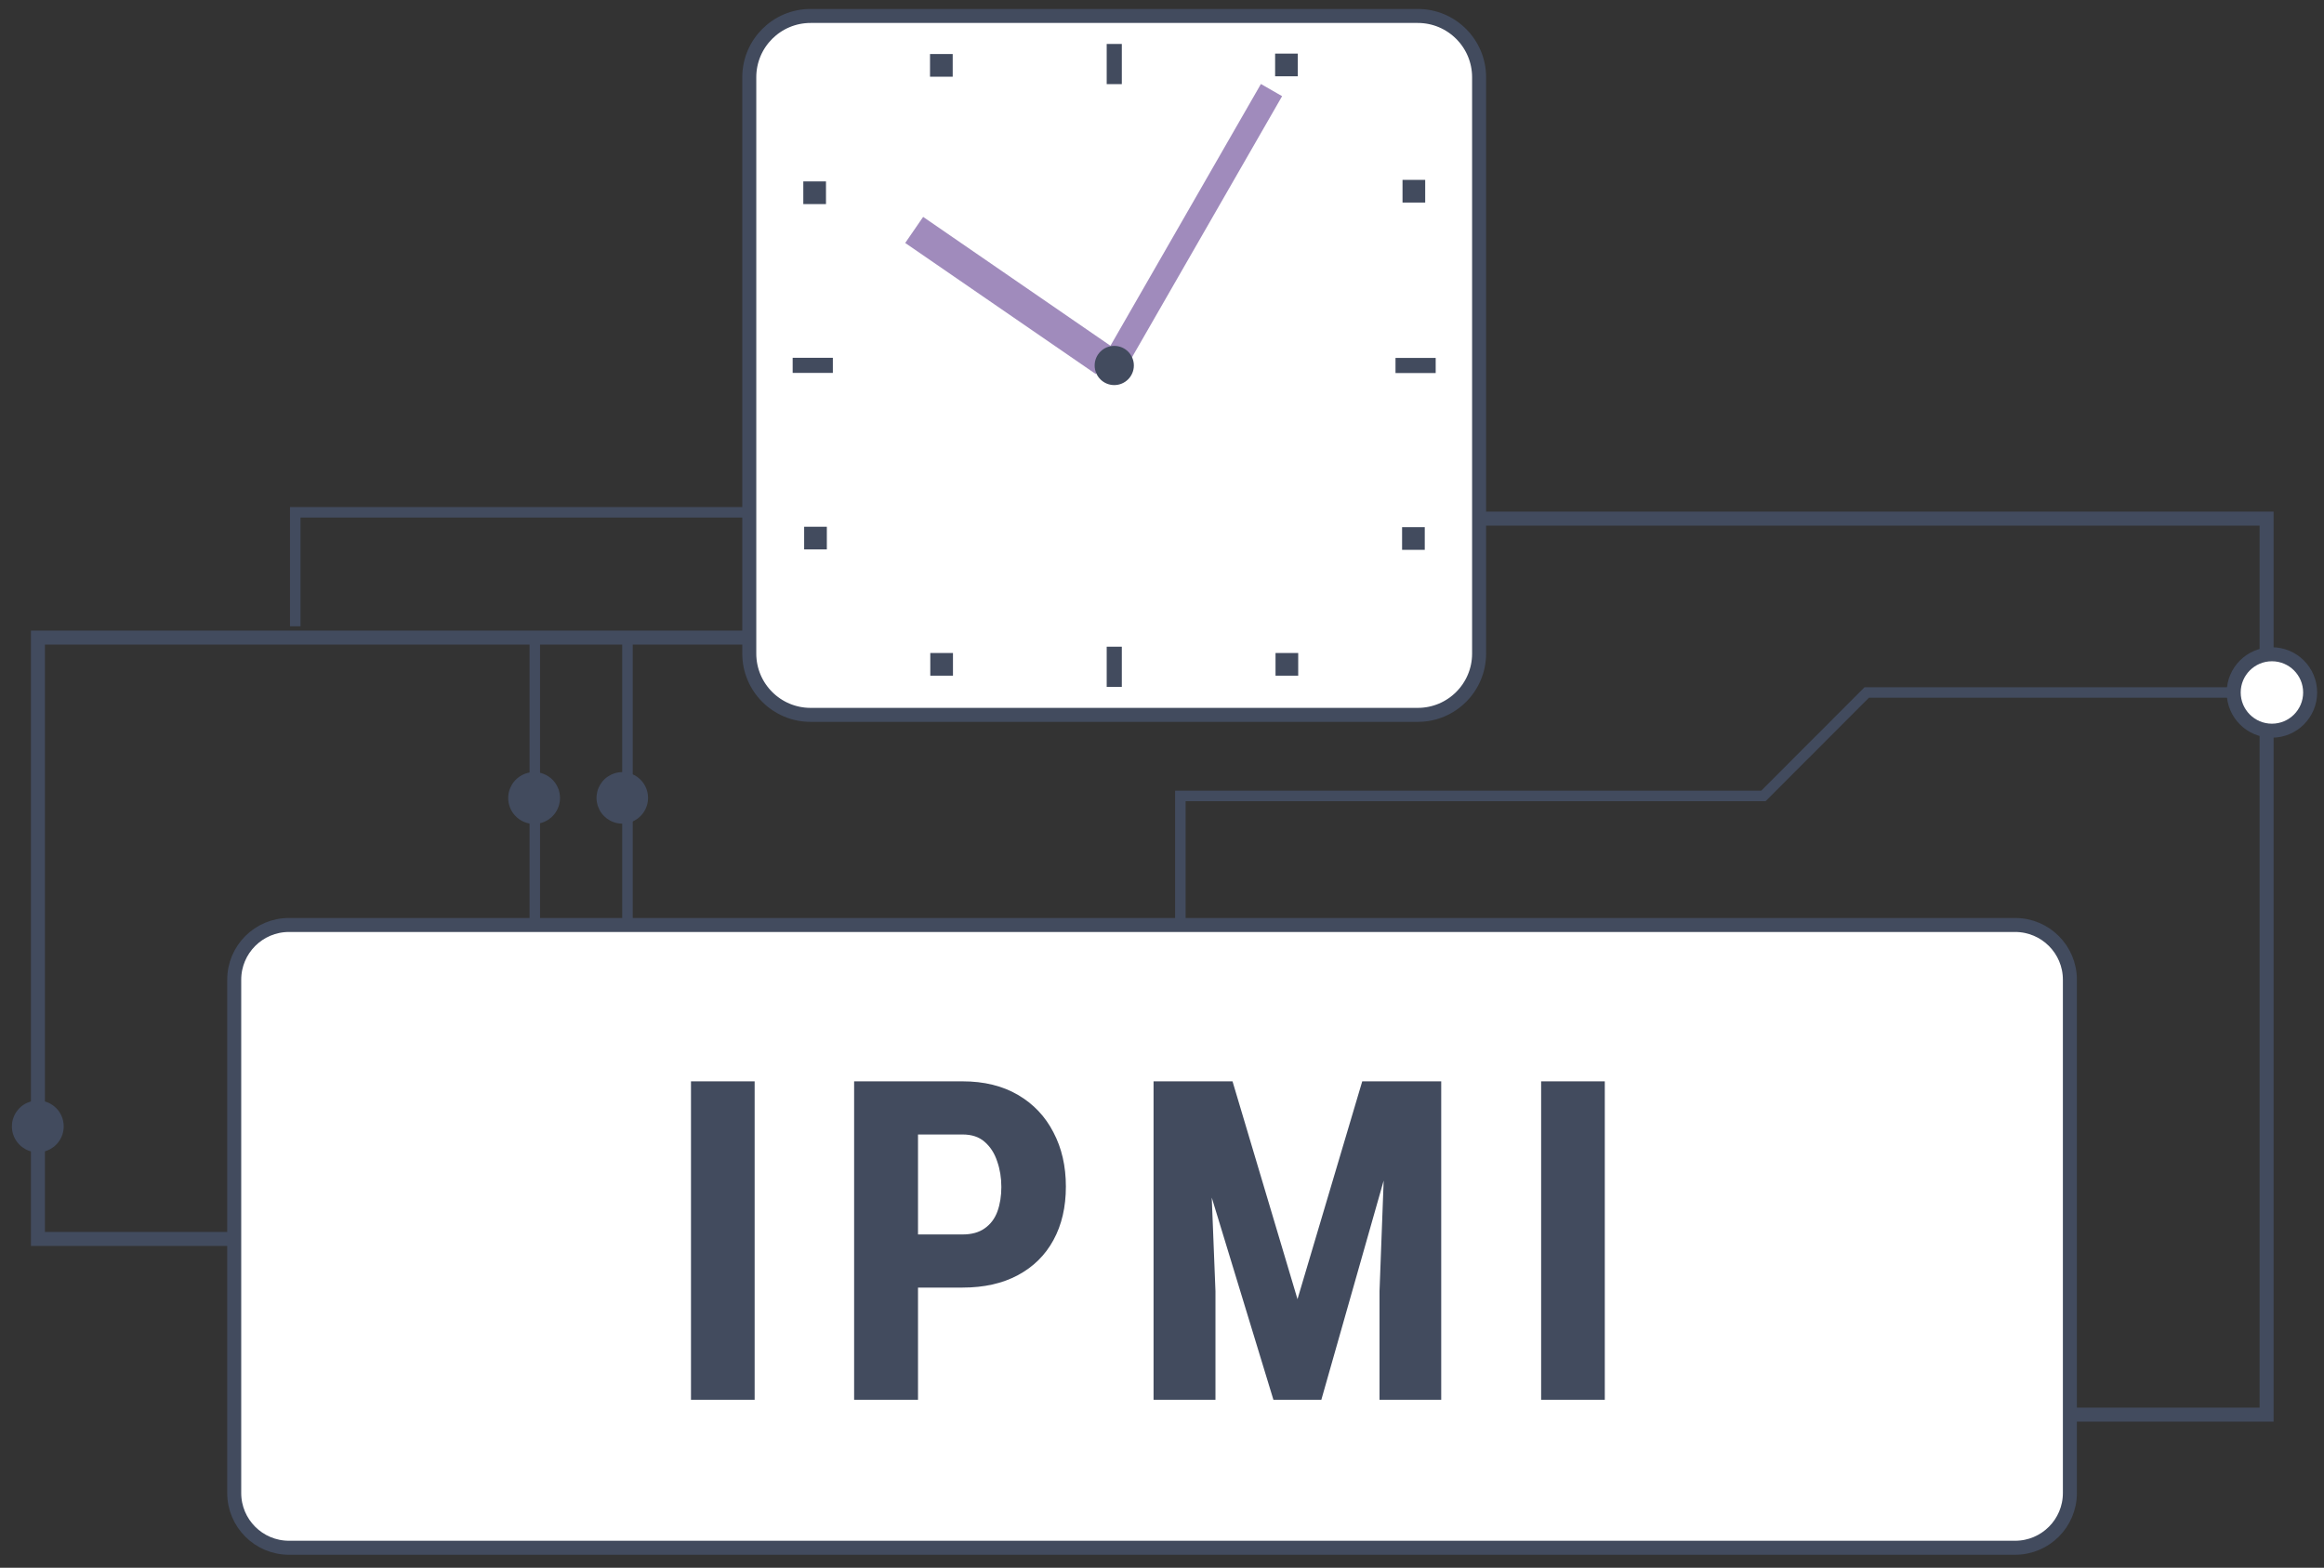
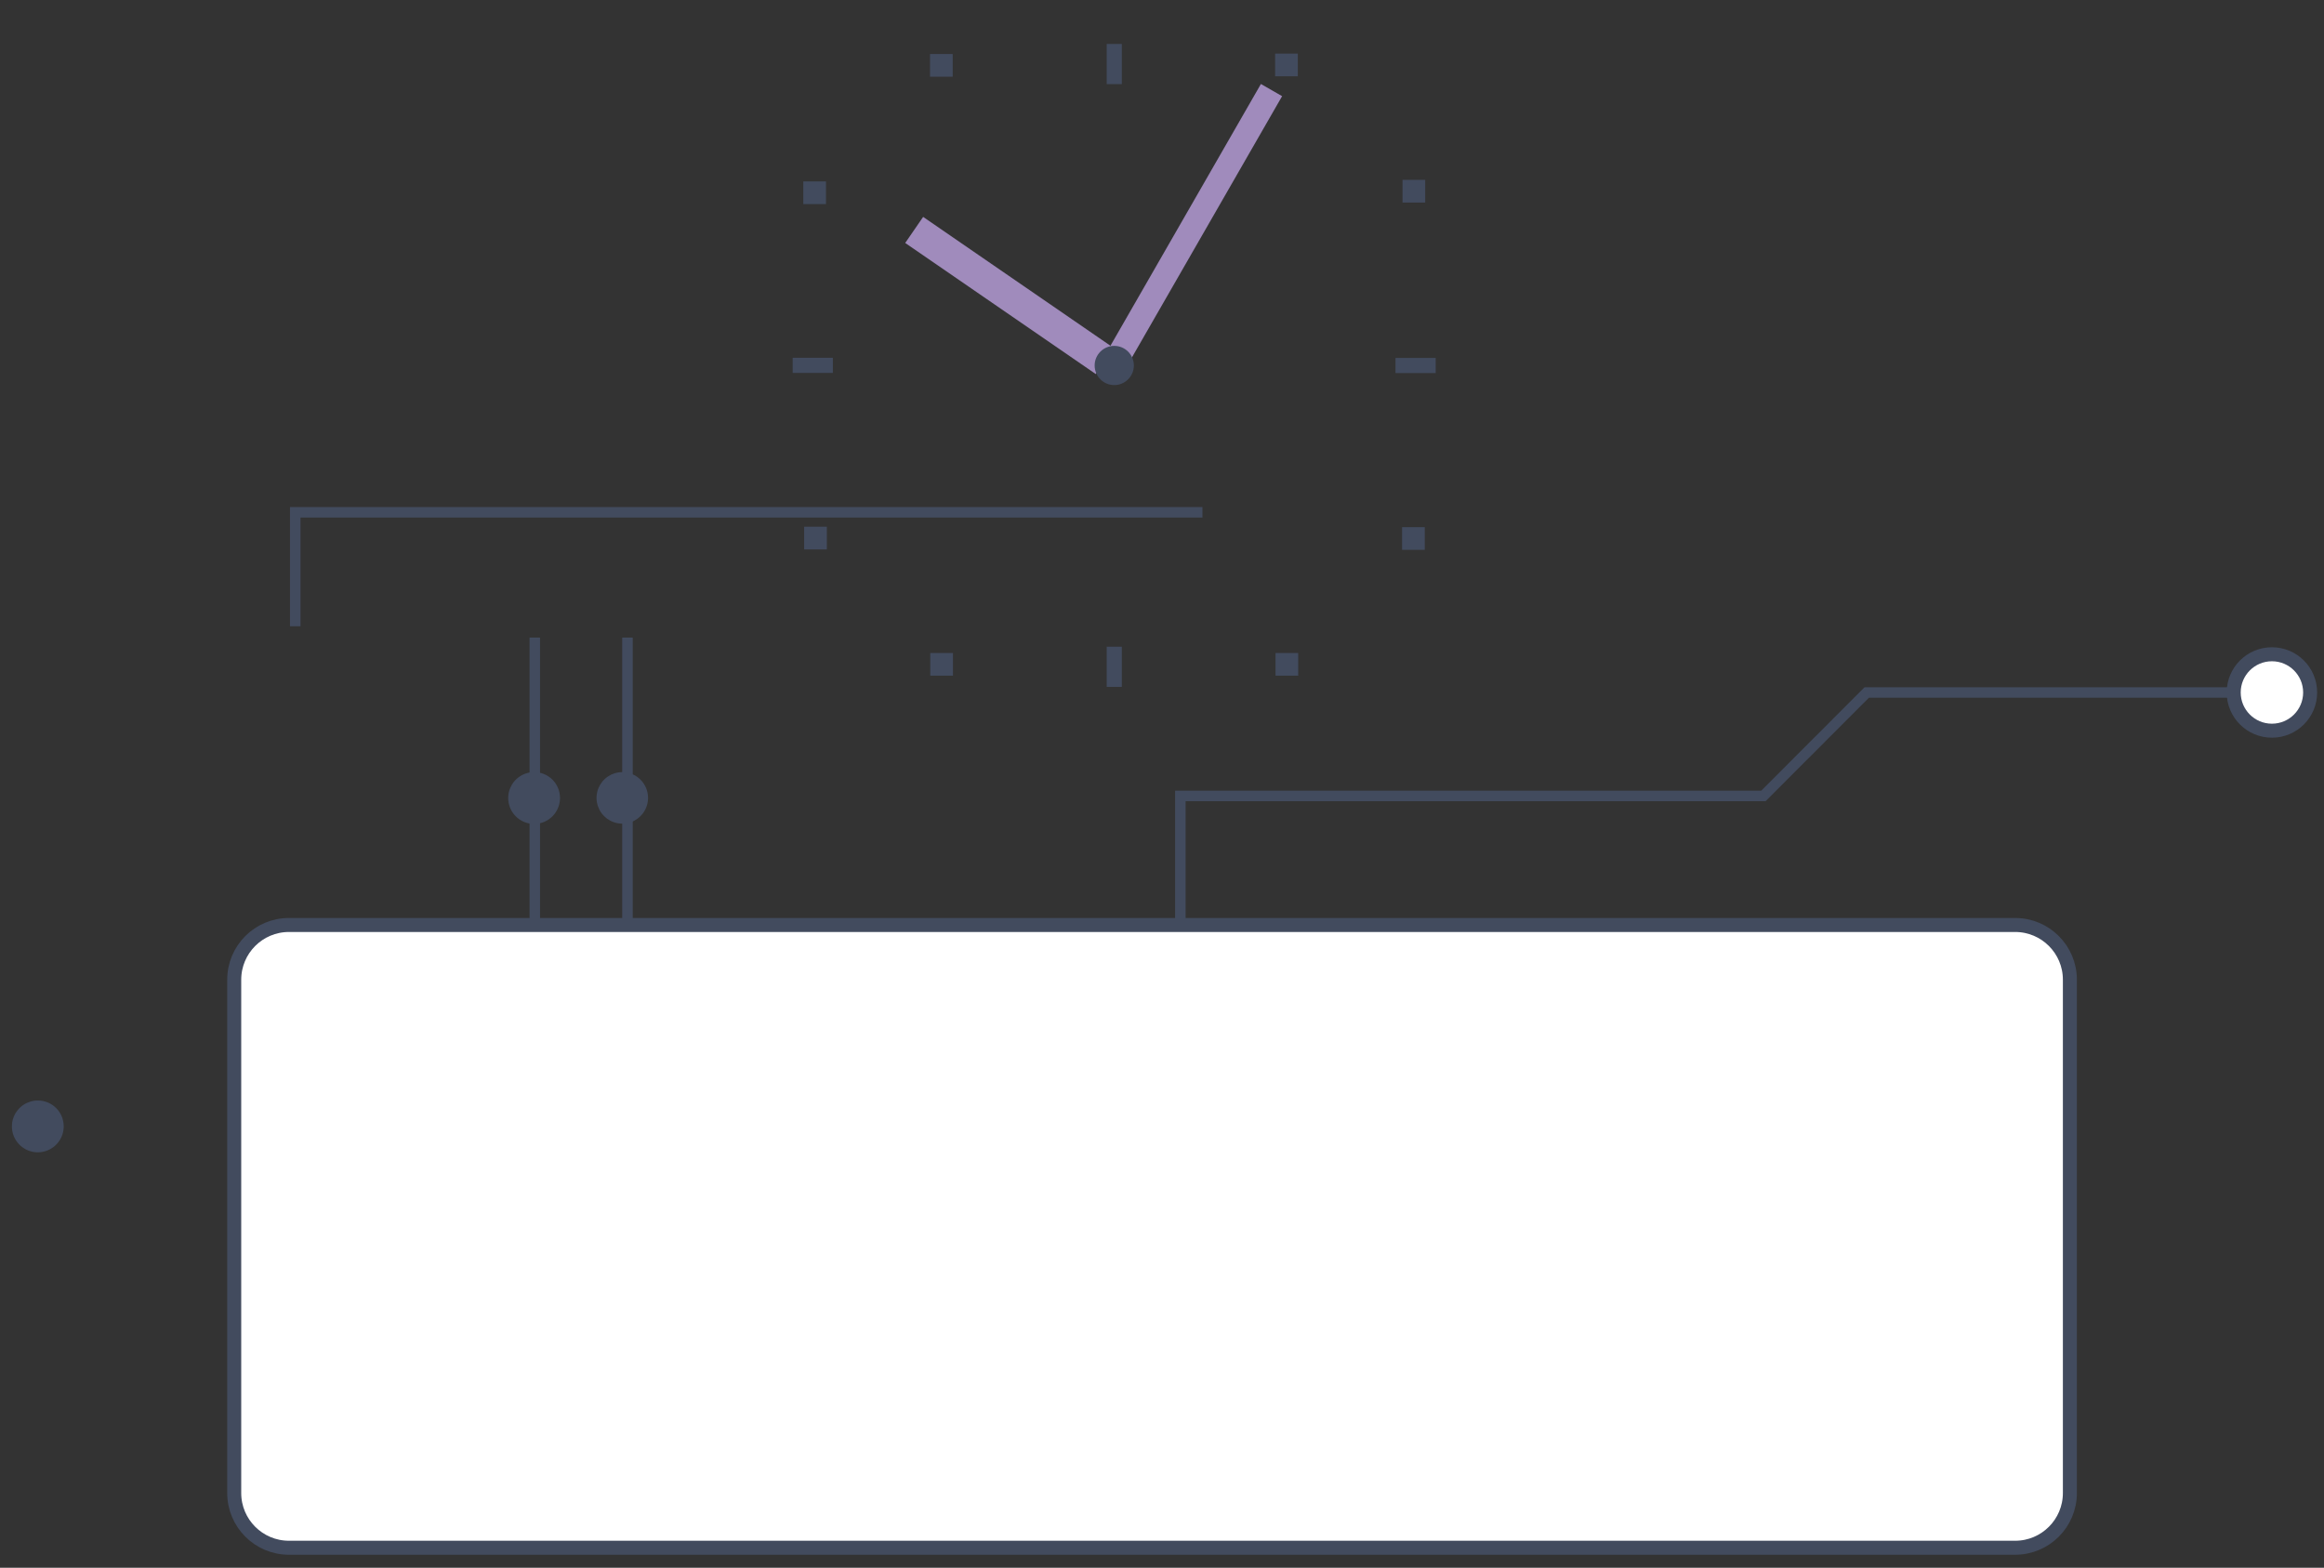
<svg xmlns="http://www.w3.org/2000/svg" width="166" height="112" viewBox="0 0 166 112" fill="none">
  <rect x="0" y="0" width="166" height="112" fill="#333333" stroke="none" />
  <path d="M159.859 49.47H133.339L125.959 56.86H84.31V70.47" stroke="#424B5E" stroke-width="0.75" stroke-miterlimit="10" />
  <path d="M44.819 45.55V66.29" stroke="#424B5E" stroke-width="0.75" stroke-miterlimit="10" />
  <path d="M38.2 45.55V69.6" stroke="#424B5E" stroke-width="0.75" stroke-miterlimit="10" />
  <path d="M40 57C40.002 57.367 39.895 57.726 39.692 58.032C39.49 58.337 39.201 58.576 38.862 58.717C38.524 58.859 38.151 58.896 37.791 58.825C37.431 58.754 37.101 58.578 36.842 58.318C36.582 58.059 36.406 57.728 36.335 57.368C36.264 57.009 36.301 56.636 36.443 56.297C36.584 55.959 36.822 55.67 37.128 55.468C37.434 55.265 37.793 55.158 38.16 55.16C38.648 55.16 39.116 55.354 39.461 55.699C39.806 56.044 40 56.512 40 57Z" fill="#424B5E" />
  <path d="M46.289 57C46.289 57.364 46.181 57.72 45.979 58.022C45.777 58.325 45.49 58.561 45.154 58.7C44.817 58.839 44.447 58.876 44.09 58.805C43.733 58.734 43.406 58.558 43.148 58.301C42.891 58.044 42.716 57.716 42.645 57.359C42.574 57.002 42.61 56.632 42.749 56.296C42.889 55.96 43.124 55.672 43.427 55.47C43.73 55.268 44.085 55.16 44.449 55.16C44.937 55.16 45.405 55.354 45.75 55.699C46.096 56.044 46.289 56.512 46.289 57Z" fill="#424B5E" />
-   <path d="M101.58 37.05H161.9V101.06H136.81" stroke="#424B5E" stroke-miterlimit="10" />
  <path d="M162.28 52.2C163.788 52.2 165.01 50.978 165.01 49.47C165.01 47.962 163.788 46.74 162.28 46.74C160.772 46.74 159.55 47.962 159.55 49.47C159.55 50.978 160.772 52.2 162.28 52.2Z" fill="white" stroke="#424B5E" stroke-miterlimit="10" />
-   <path d="M23.93 88.51H2.709V45.55H57.29" stroke="#424B5E" stroke-miterlimit="10" />
  <path d="M21.09 44.74V36.6H85.89" stroke="#424B5E" stroke-width="0.75" stroke-miterlimit="10" />
  <path d="M4.55 80.47C4.55 80.836 4.441 81.194 4.237 81.499C4.033 81.803 3.744 82.04 3.405 82.18C3.067 82.32 2.694 82.356 2.335 82.284C1.976 82.212 1.646 82.034 1.388 81.775C1.13 81.515 0.954 81.184 0.884 80.825C0.814 80.465 0.852 80.093 0.993 79.755C1.135 79.417 1.374 79.129 1.679 78.927C1.985 78.725 2.343 78.618 2.71 78.62C2.952 78.62 3.192 78.668 3.416 78.761C3.64 78.854 3.843 78.99 4.014 79.162C4.185 79.334 4.321 79.538 4.413 79.763C4.504 79.987 4.551 80.228 4.55 80.47Z" fill="#424B5E" />
  <path d="M143.939 66.08H20.64C18.48 66.08 16.73 67.831 16.73 69.99V106.66C16.73 108.819 18.48 110.57 20.64 110.57H143.939C146.099 110.57 147.849 108.819 147.849 106.66V69.99C147.849 67.831 146.099 66.08 143.939 66.08Z" fill="white" stroke="#424B5E" stroke-miterlimit="10" />
-   <path d="M101.27 1.14H57.9C55.48 1.14 53.52 3.101 53.52 5.52V46.69C53.52 49.109 55.48 51.07 57.9 51.07H101.27C103.689 51.07 105.65 49.109 105.65 46.69V5.52C105.65 3.101 103.689 1.14 101.27 1.14Z" fill="white" stroke="#424B5E" stroke-miterlimit="10" />
  <path d="M80.13 3.14H79.05V6.01H80.13V3.14Z" fill="#424B5E" />
  <path d="M80.13 46.2H79.05V49.07H80.13V46.2Z" fill="#424B5E" />
  <path d="M56.619 25.56V26.64H59.489V25.56H56.619Z" fill="#424B5E" />
  <path d="M99.679 25.57V26.65H102.549V25.57H99.679Z" fill="#424B5E" />
  <path d="M92.7 3.83H91.08V5.45H92.7V3.83Z" fill="#424B5E" />
  <path d="M68.05 3.86H66.43V5.48H68.05V3.86Z" fill="#424B5E" />
  <path d="M58.999 12.96H57.379V14.58H58.999V12.96Z" fill="#424B5E" />
  <path d="M101.8 12.85H100.18V14.47H101.8V12.85Z" fill="#424B5E" />
  <path d="M92.729 46.65H91.109V48.27H92.729V46.65Z" fill="#424B5E" />
  <path d="M68.069 46.65H66.449V48.27H68.069V46.65Z" fill="#424B5E" />
  <path d="M59.06 37.63H57.44V39.25H59.06V37.63Z" fill="#424B5E" />
  <path d="M101.769 37.66H100.149V39.28H101.769V37.66Z" fill="#424B5E" />
  <path d="M79.549 24.859L65.939 15.495L64.658 17.357L78.268 26.721L79.549 24.859Z" fill="#A08BBC" />
  <path d="M80.514 26.123L91.579 6.87L90.065 6L79 25.253L80.514 26.123Z" fill="#A08BBC" />
  <path d="M79.59 27.51C80.363 27.51 80.99 26.883 80.99 26.11C80.99 25.337 80.363 24.71 79.59 24.71C78.816 24.71 78.189 25.337 78.189 26.11C78.189 26.883 78.816 27.51 79.59 27.51Z" fill="#424B5E" />
-   <path d="M53.903 77.25V100H49.356V77.25H53.903ZM68.759 91.984H64.103V88.188H68.759C69.405 88.188 69.931 88.042 70.338 87.75C70.754 87.458 71.056 87.057 71.244 86.547C71.431 86.026 71.525 85.443 71.525 84.797C71.525 84.141 71.426 83.531 71.228 82.969C71.041 82.396 70.744 81.932 70.338 81.578C69.942 81.224 69.416 81.047 68.759 81.047H65.572V100H61.009V77.25H68.759C70.291 77.25 71.608 77.573 72.713 78.219C73.817 78.865 74.66 79.755 75.244 80.891C75.838 82.016 76.134 83.307 76.134 84.766C76.134 86.234 75.838 87.51 75.244 88.594C74.66 89.667 73.817 90.5 72.713 91.094C71.608 91.688 70.291 91.984 68.759 91.984ZM84.022 77.25H88.037L92.678 92.812L97.303 77.25H100.85L94.381 100H90.959L84.022 77.25ZM82.397 77.25H86.225L86.819 92.25V100H82.397V77.25ZM99.1 77.25H102.944V100H98.537V92.25L99.1 77.25ZM114.628 77.25V100H110.081V77.25H114.628Z" fill="#424B5E" />
</svg>